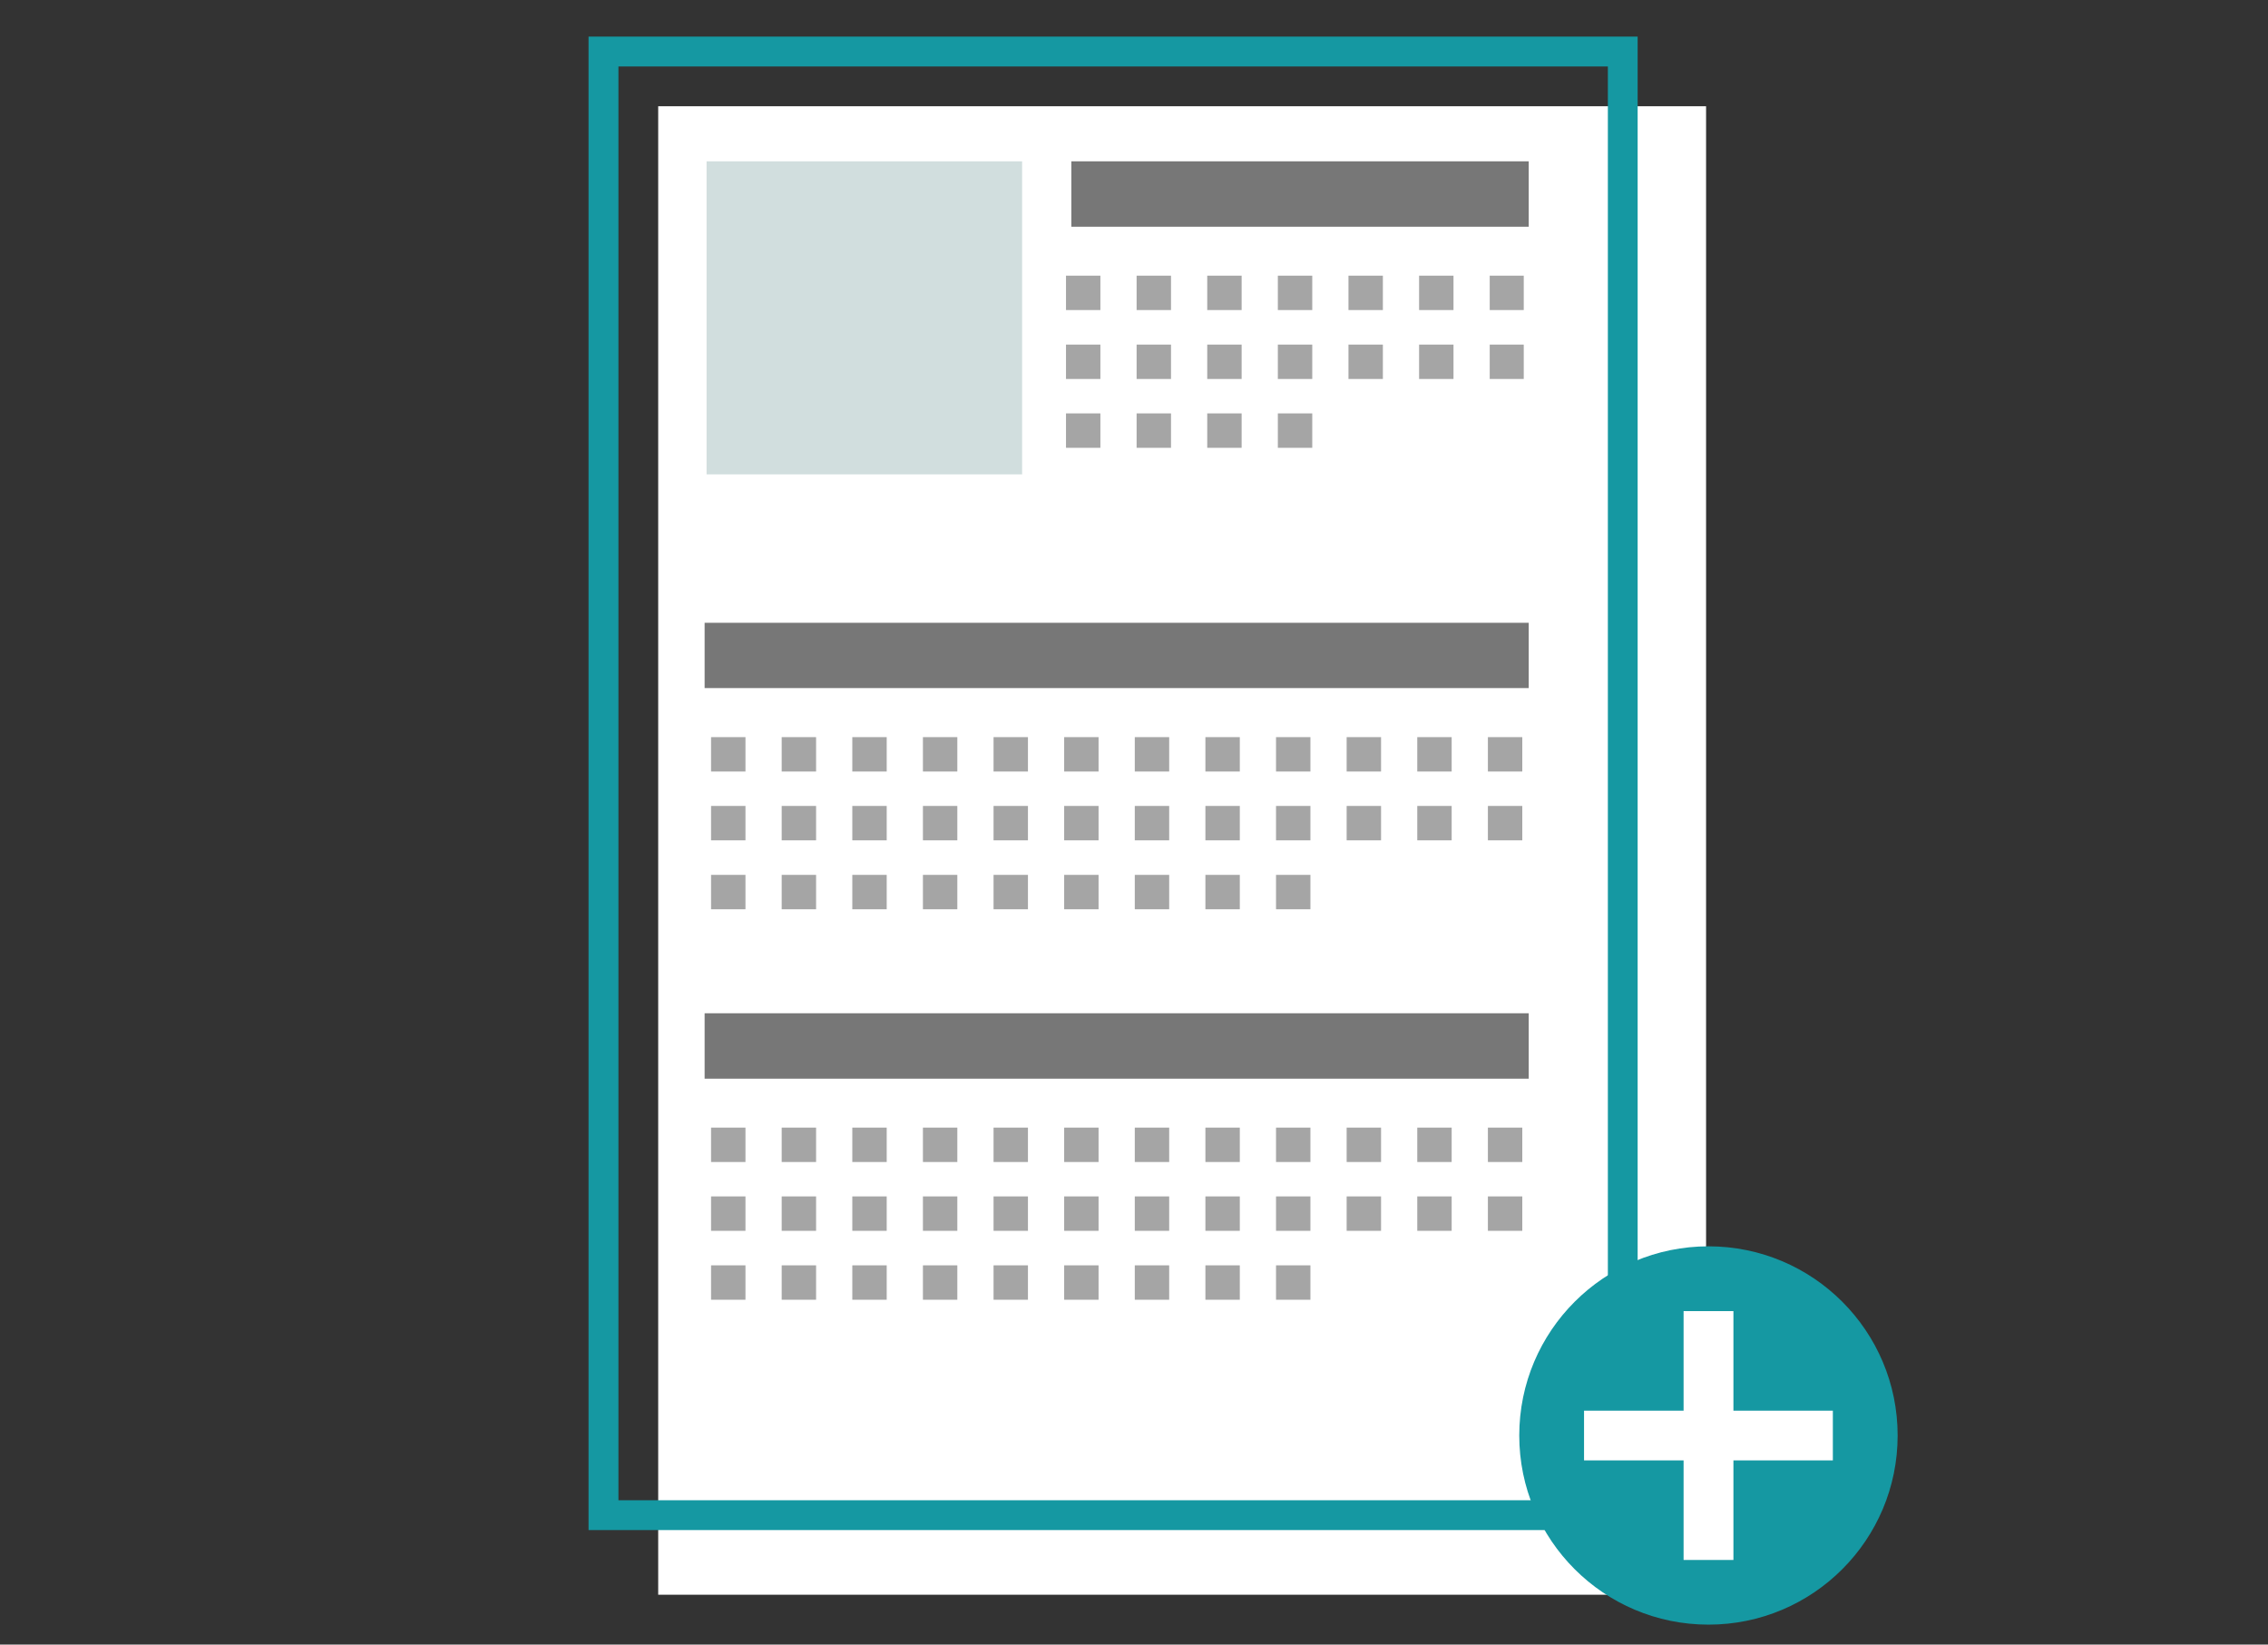
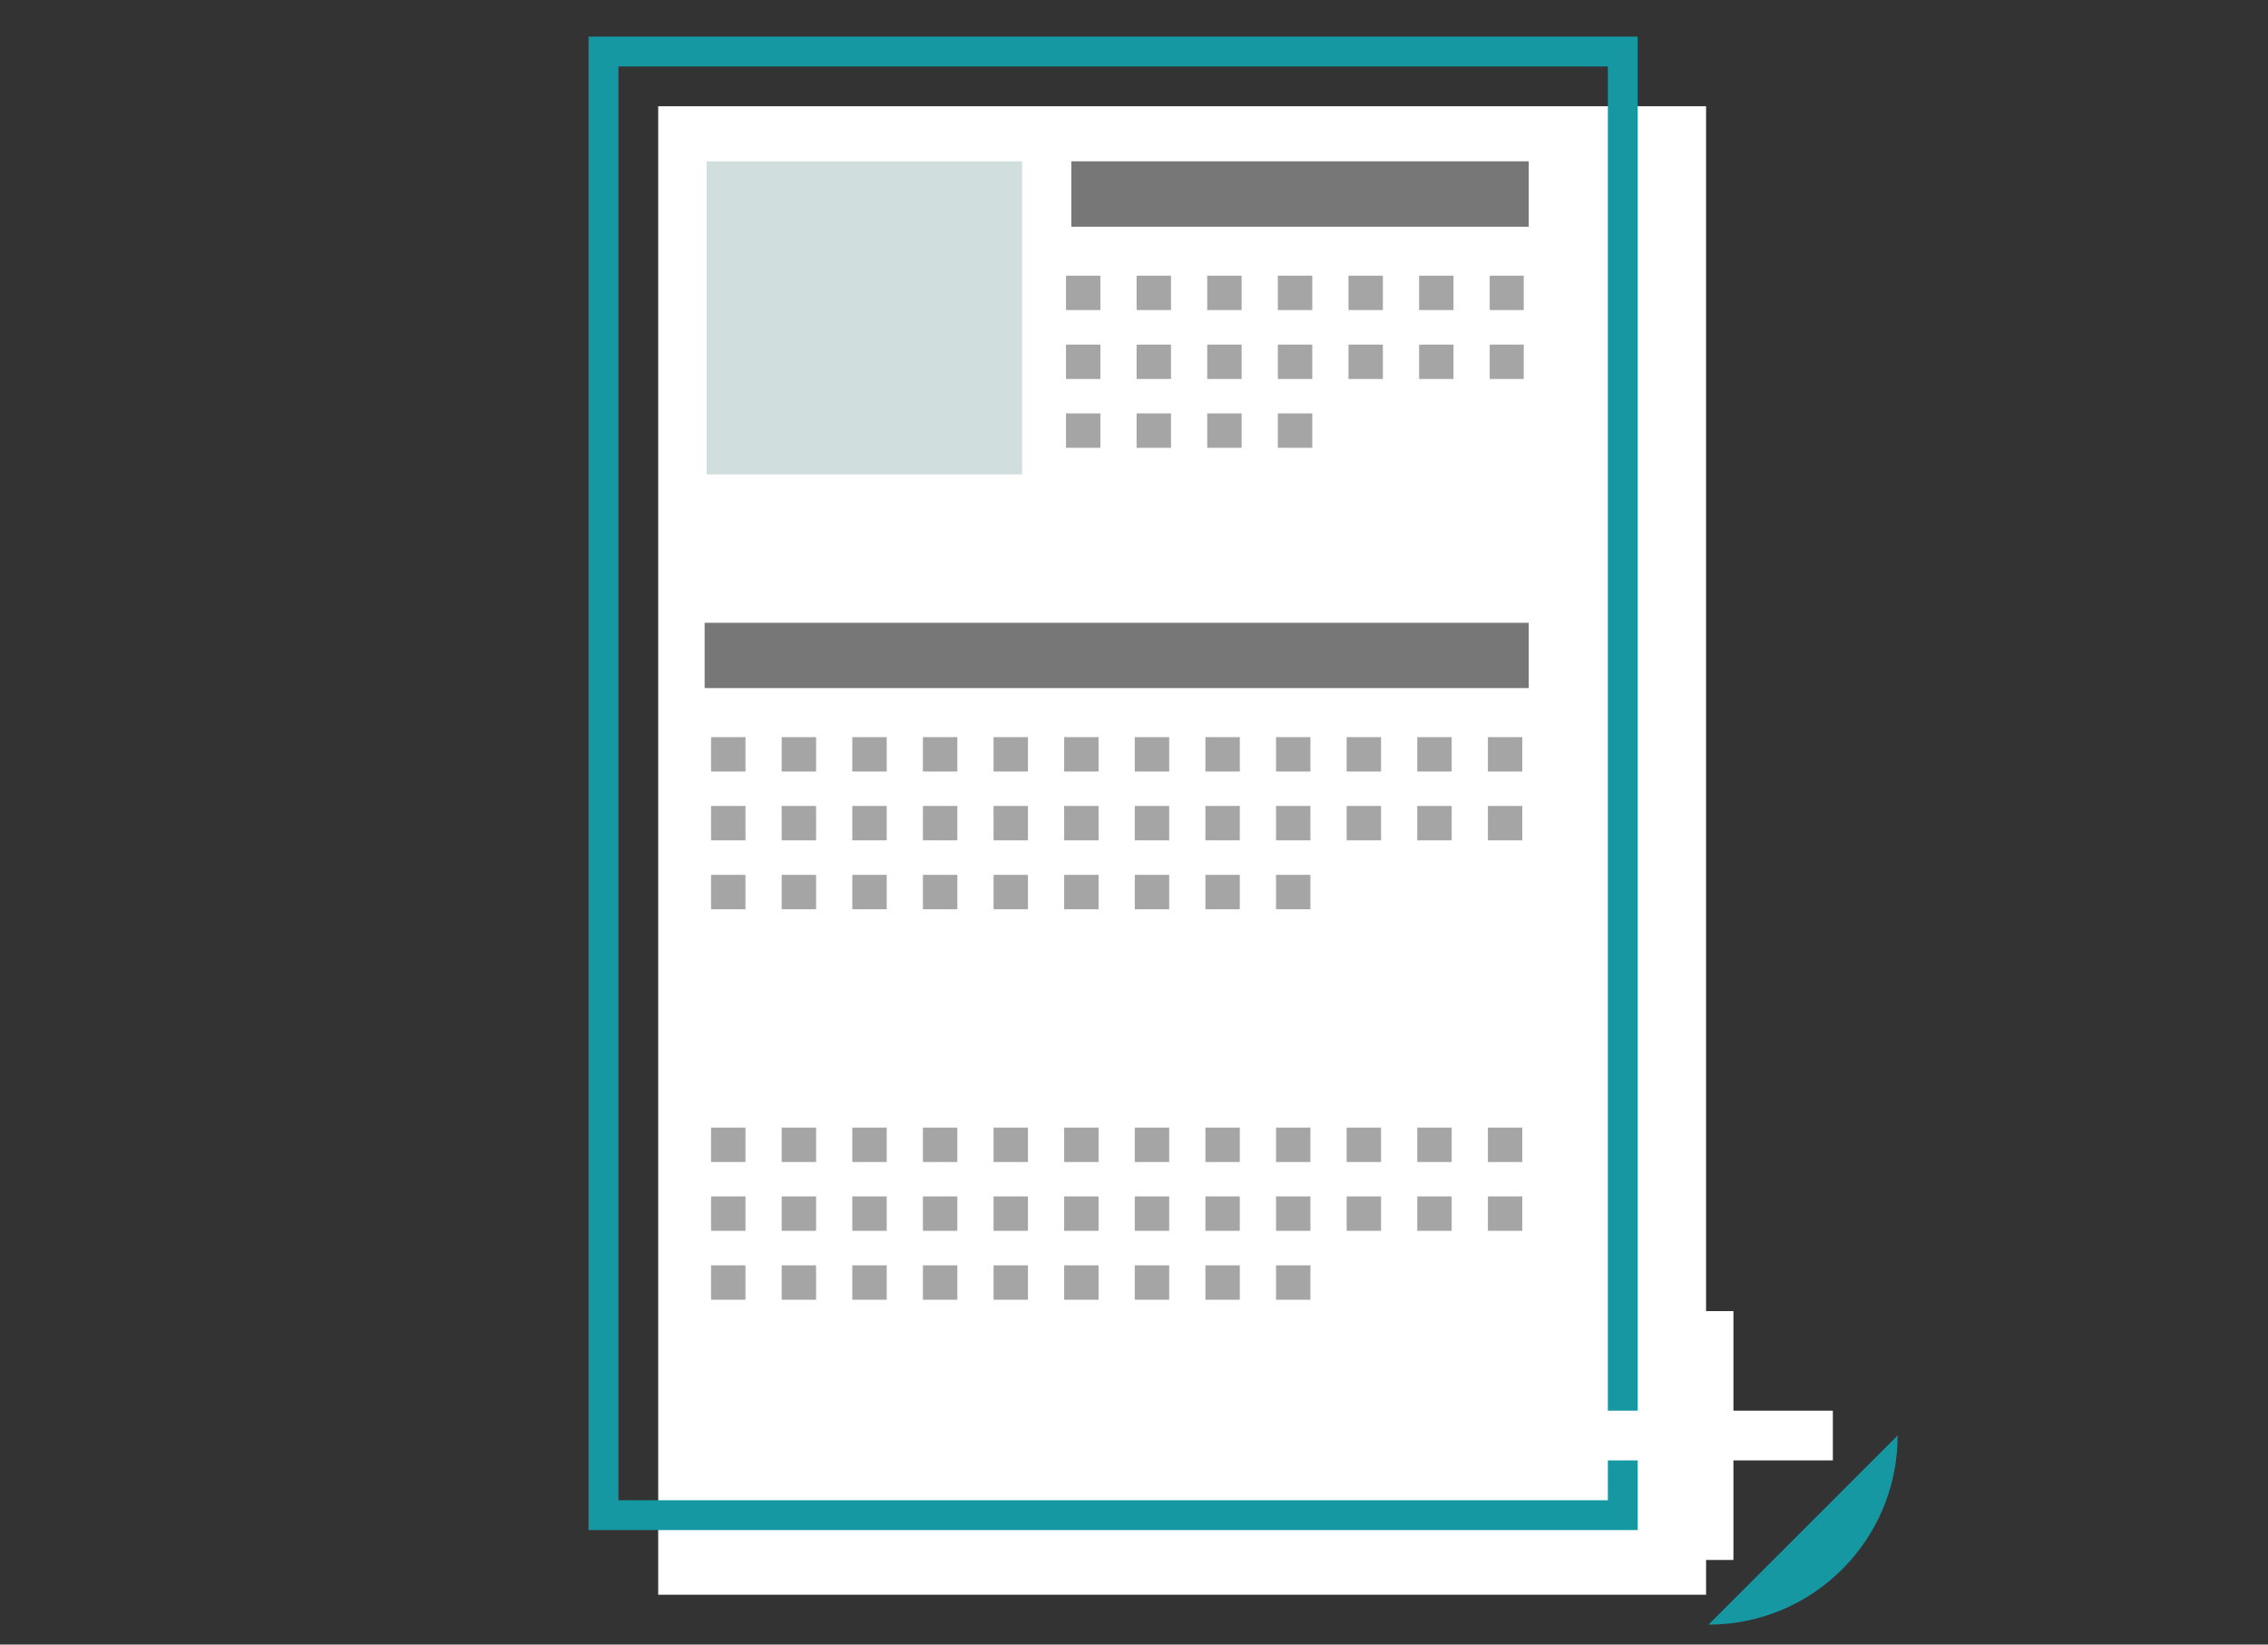
<svg xmlns="http://www.w3.org/2000/svg" id="b" width="186.59" height="135.28" viewBox="0 0 186.59 135.28">
  <rect x="0" y="0" width="186.59" height="135.28" fill="#333333" stroke="none" />
  <defs>
    <style>.d{fill:#d1dede;}.d,.e,.f,.g{stroke-width:0px;}.h{fill:none;stroke:#a5a5a5;stroke-dasharray:0 0 2.83 2.98;stroke-miterlimit:10;stroke-width:2.83px;}.e{fill:#777;}.f{fill:#fff;}.g{fill:#1598a2;}</style>
  </defs>
  <rect class="f" x="54.15" y="8.74" width="86.21" height="122.44" />
  <path class="g" d="m132.28,5.47v117.94H50.88V5.47h81.4m2.46-2.46H48.42v122.85h86.31V3.01h0Z" />
  <rect class="d" x="58.13" y="13.27" width="25.96" height="25.75" />
  <rect class="e" x="88.14" y="13.27" width="37.63" height="5.38" />
  <line class="h" x1="87.7" y1="29.76" x2="125.36" y2="29.76" />
  <line class="h" x1="87.7" y1="24.09" x2="125.36" y2="24.09" />
  <line class="h" x1="87.7" y1="35.42" x2="109.45" y2="35.42" />
  <rect class="e" x="57.97" y="51.23" width="67.8" height="5.37" />
  <line class="h" x1="58.5" y1="67.71" x2="126.34" y2="67.71" />
  <line class="h" x1="58.5" y1="62.05" x2="126.34" y2="62.05" />
  <line class="h" x1="58.5" y1="73.38" x2="110.42" y2="73.38" />
-   <rect class="e" x="57.97" y="83.35" width="67.8" height="5.38" />
  <line class="h" x1="58.5" y1="99.83" x2="126.34" y2="99.83" />
  <line class="h" x1="58.5" y1="94.17" x2="126.34" y2="94.17" />
  <line class="h" x1="58.5" y1="105.5" x2="110.42" y2="105.5" />
-   <path class="g" d="m156.12,118.08c0,8.59-6.96,15.56-15.56,15.56s-15.57-6.97-15.57-15.56,6.97-15.56,15.57-15.56,15.56,6.97,15.56,15.56Z" />
+   <path class="g" d="m156.12,118.08c0,8.59-6.96,15.56-15.56,15.56Z" />
  <rect class="f" x="138.51" y="107.85" width="4.1" height="20.47" />
  <rect class="f" x="138.51" y="107.85" width="4.09" height="20.47" transform="translate(22.47 258.64) rotate(-90)" />
</svg>